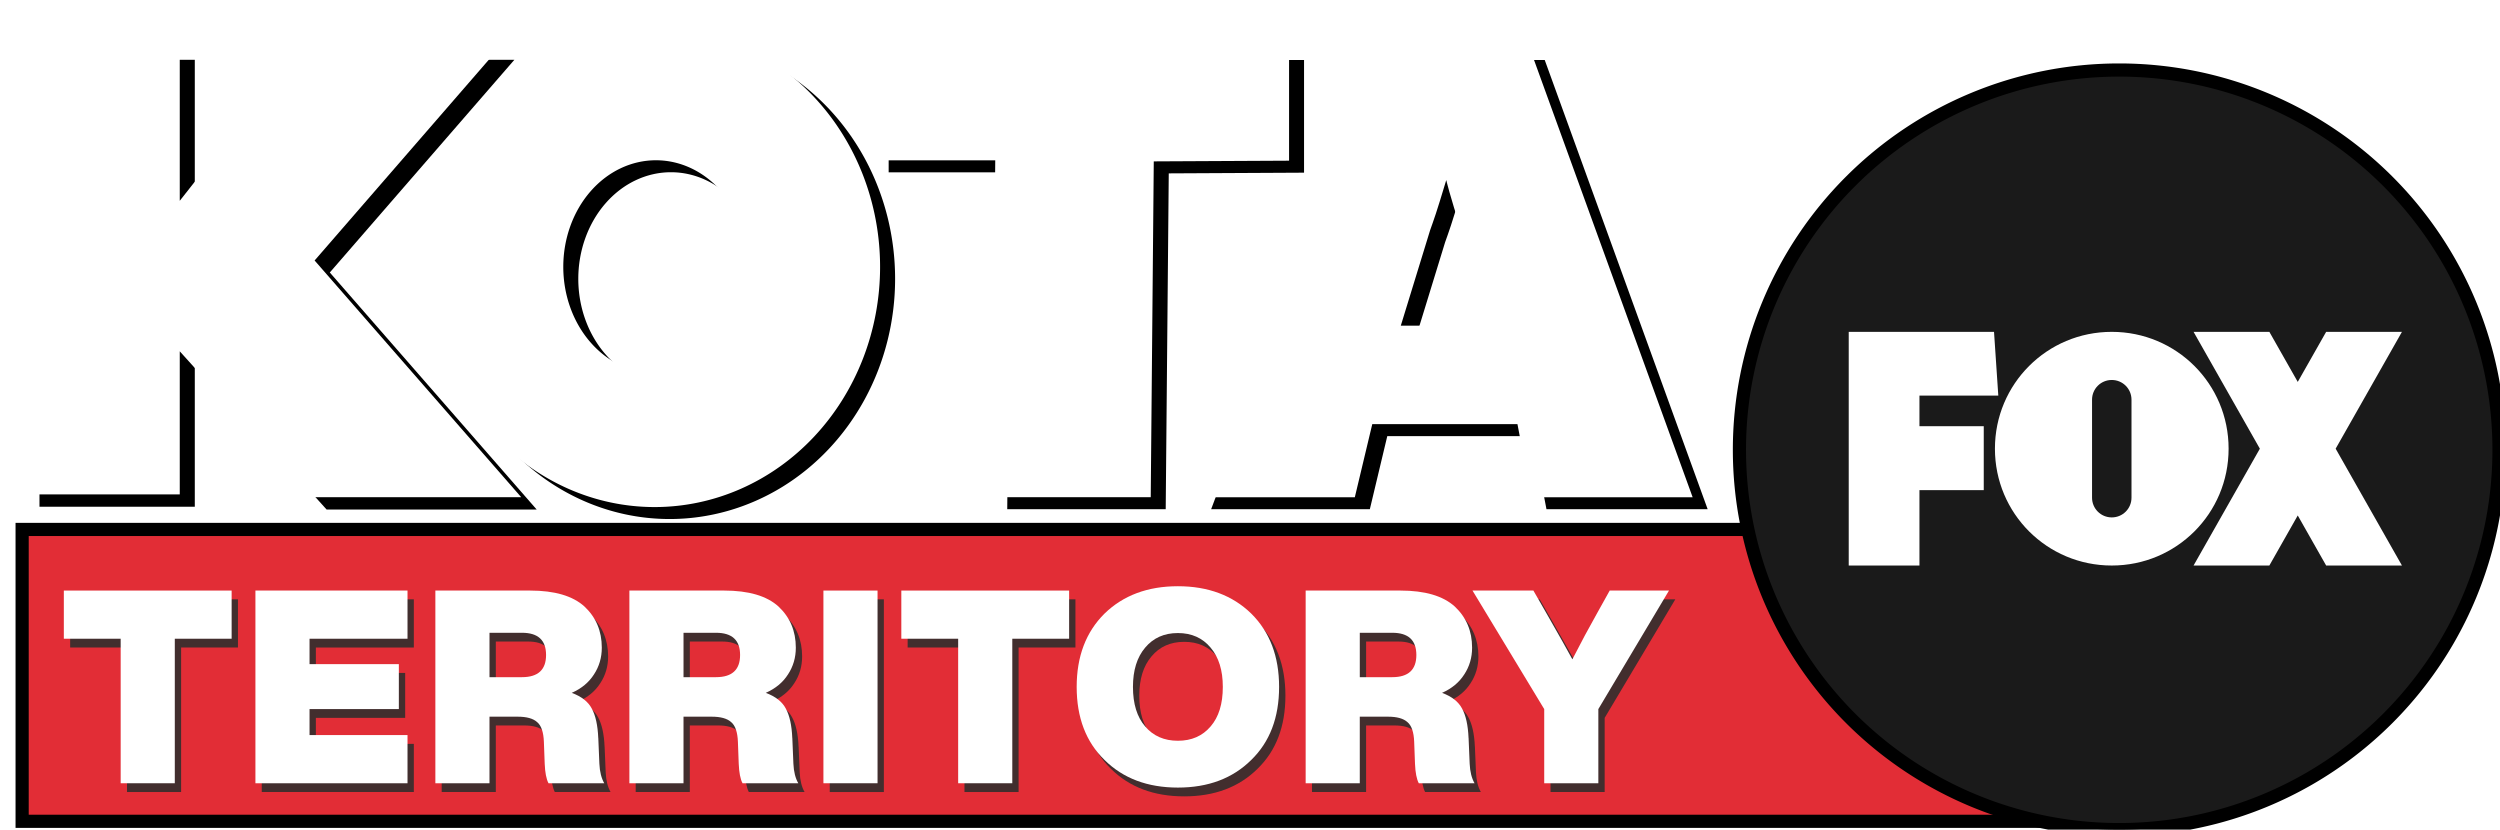
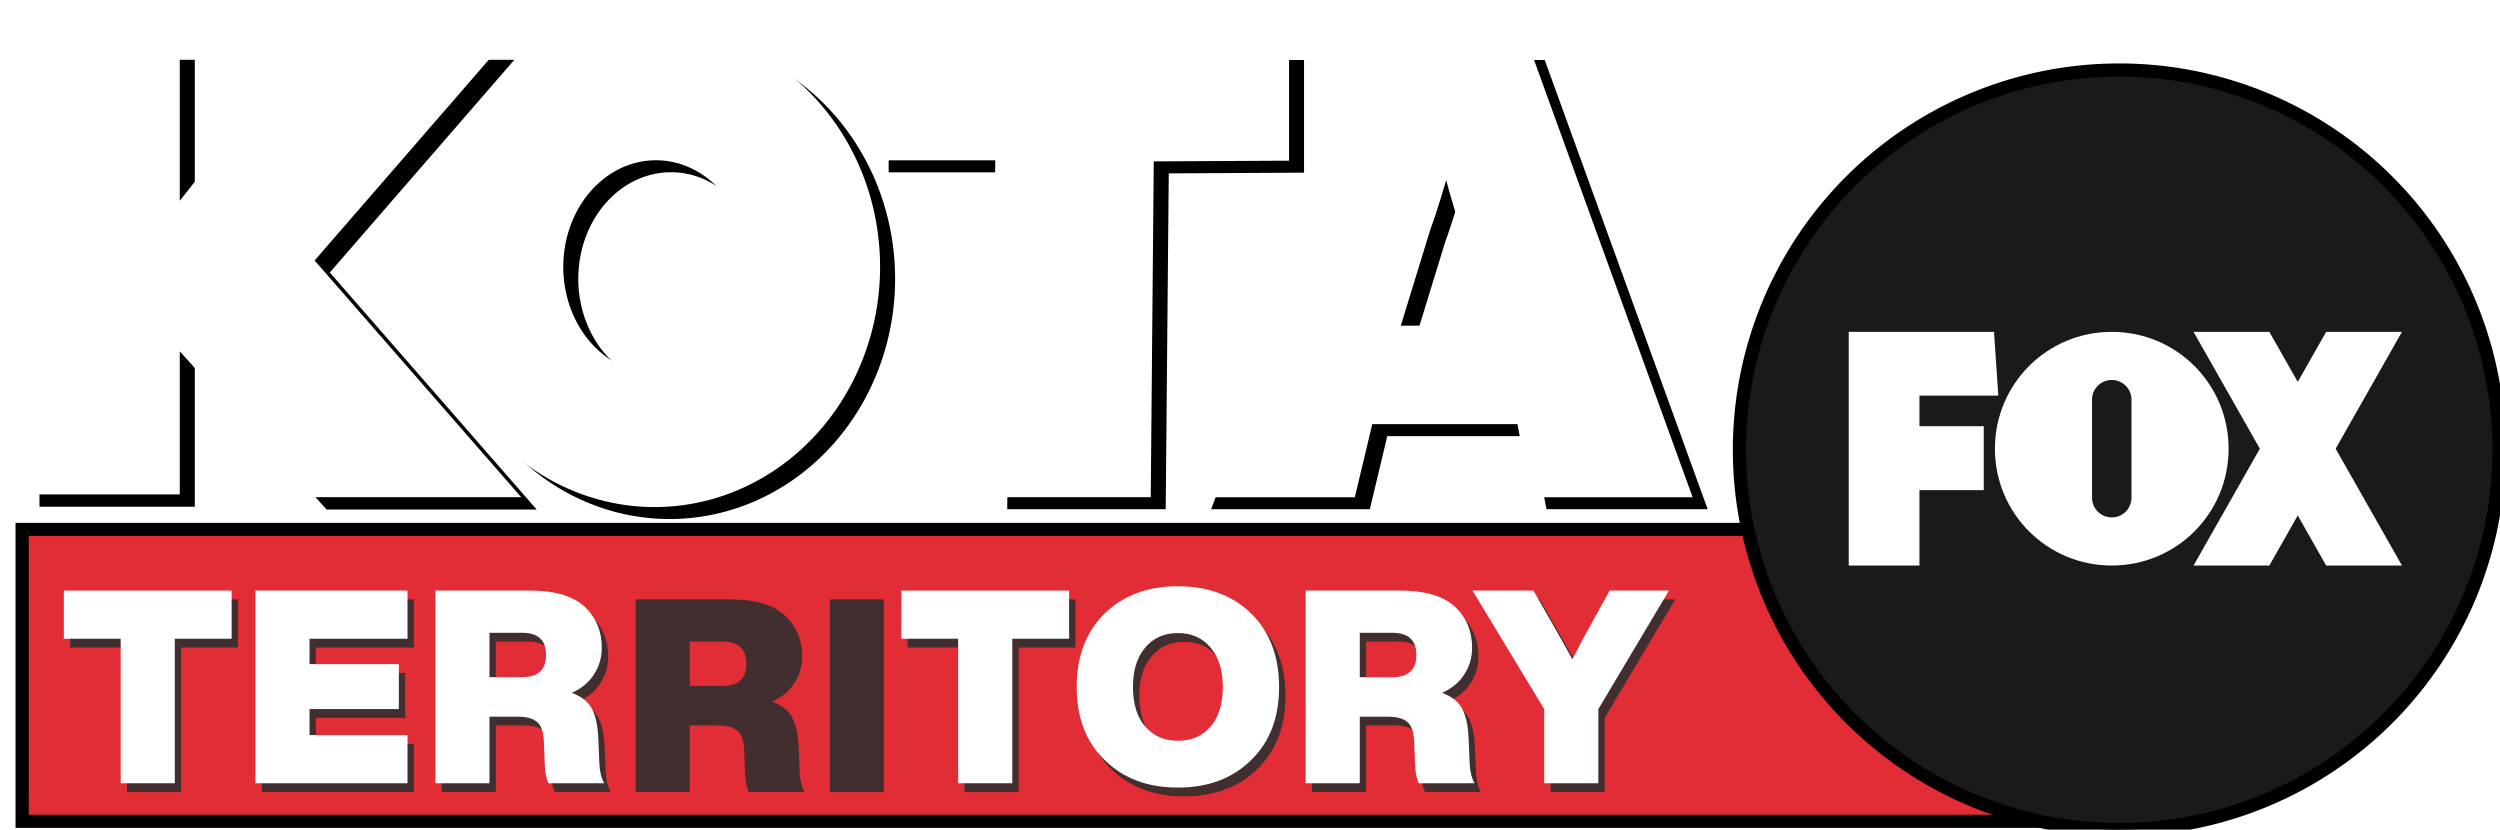
<svg xmlns="http://www.w3.org/2000/svg" width="548.95" height="182.17" version="1.1" viewBox="0 0 189.65 62.985" xml:space="preserve">
  <title>KEVN-LD</title>
  <desc>Television station in Rapid City, South Dakota</desc>
  <filter id="a" x="-.078" y="-.086" width="1.156" height="1.172" color-interpolation-filters="sRGB">
    <feGaussianBlur stdDeviation="4.056" />
  </filter>
  <filter id="b" x="-.078" y="-.086" width="1.156" height="1.172" color-interpolation-filters="sRGB">
    <feGaussianBlur stdDeviation="1.073" />
  </filter>
  <filter id="c" x="-.093" y="-.086" width="1.186" height="1.172" color-interpolation-filters="sRGB">
    <feGaussianBlur stdDeviation="1.073" />
  </filter>
  <filter id="d" x="-.086" y="-.08" width="1.171" height="1.161" color-interpolation-filters="sRGB">
    <feGaussianBlur stdDeviation="1.073" />
  </filter>
  <path transform="matrix(1.14 0 0 1.14 22.019 -80.234)" d="m25.216 72.954a15.014 15.996 0 0 0-15.014 15.996 15.014 15.996 0 0 0 15.014 15.996 15.014 15.996 0 0 0 15.014-15.996 15.014 15.996 0 0 0-15.014-15.996zm0.087 8.897a6.171 7.099 0 0 1 6.171 7.099 6.171 7.099 0 0 1-6.171 7.1 6.171 7.099 0 0 1-6.171-7.1 6.171 7.099 0 0 1 6.171-7.099z" filter="url(#d)" />
  <path transform="matrix(1.14 0 0 1.14 22.019 -80.234)" d="m39.802 74.378 27.662-1e-6v7.502l-9.01 0.047-0.203 22.365h-10.553l0.198-22.436h-8.095z" filter="url(#c)" />
  <path transform="matrix(1.14 0 0 1.14 22.019 -80.234)" d="m94.342 104.29h-10.734l-0.932-4.866h-9.669l-1.161 4.866h-10.568l11.238-29.914h10.976zm-17.488-17.763-1.947 6.339h6.021l-1.985-6.306c-0.784-2.409-1.008-3.391-1.008-3.391-0.7 2.325-0.788 2.526-1.082 3.358z" filter="url(#b)" />
  <path transform="matrix(.302 0 0 .302 12.946 20.633)" d="m-33.188-53.291v112.35h39.045v-36.021l33.135 36.729h52.809l-52.004-59.586 46.402-53.475h-50.045l-30.297 38.451v-38.451z" filter="url(#a)" />
  <g fill="#fff">
    <path d="m49.625 2.024a17.116 18.236 0 0 0-17.116 18.236 17.116 18.236 0 0 0 17.116 18.236 17.116 18.236 0 0 0 17.116-18.236 17.116 18.236 0 0 0-17.116-18.236zm0.1 10.143a7.035 8.094 0 0 1 7.035 8.093 7.035 8.094 0 0 1-7.035 8.094 7.035 8.094 0 0 1-7.035-8.094 7.035 8.094 0 0 1 7.035-8.093z" />
    <path d="m66.255 3.647 31.536-1e-6v8.552l-10.272 0.053-0.231 25.497h-12.03l0.226-25.577h-9.229z" />
    <path d="m128.43 37.75h-12.237l-1.063-5.548h-11.023l-1.324 5.548h-12.048l12.811-34.103h12.513zm-19.937-20.251-2.22 7.227h6.864l-2.263-7.189c-0.894-2.746-1.149-3.866-1.149-3.866-0.798 2.65-0.899 2.88-1.233 3.828z" />
    <path d="m1.796 3.647v33.889h11.777v-10.865l9.995 11.078h15.929l-15.686-17.973 13.996-16.13h-15.095l-9.139 11.598v-11.598z" />
  </g>
  <path d="m1.606 40.195h158.42v22.158h-158.42z" fill="#e22d36" stroke="#000" />
  <g fill="#422e2e">
    <path d="m5.252 45.501h12.739v3.657h-4.315v10.972h-4.109v-10.972h-4.315z" />
    <path d="m31.344 45.501v3.657h-7.438v1.931h6.78v3.411h-6.78v1.972h7.438v3.657h-11.547v-14.629z" />
    <path d="m45.828 56.699 0.082 1.952q0.041 0.904 0.37 1.479h-4.233q-0.247-0.473-0.288-1.479l-0.062-1.664q-0.041-1.109-0.514-1.5-0.452-0.411-1.479-0.411h-2.137v5.054h-4.109v-14.629h7.191q2.794 0 4.13 1.212 1.315 1.233 1.315 3.123 0 1.13-0.596 2.034-0.575 0.904-1.685 1.397 1.109 0.411 1.52 1.192 0.431 0.781 0.493 2.24zm-8.26-7.993v3.37h2.466q1.829 0 1.829-1.685 0-1.685-1.829-1.685z" />
    <path d="m60.557 56.699 0.082 1.952q0.041 0.904 0.37 1.479h-4.233q-0.247-0.473-0.288-1.479l-0.062-1.664q-0.041-1.109-0.514-1.5-0.452-0.411-1.479-0.411h-2.137v5.054h-4.109v-14.629h7.191q2.794 0 4.13 1.212 1.315 1.233 1.315 3.123 0 1.13-0.596 2.034-0.575 0.904-1.685 1.397 1.109 0.411 1.52 1.192 0.431 0.781 0.493 2.24zm-8.26-7.993v3.37h2.466q1.829 0 1.829-1.685 0-1.685-1.829-1.685z" />
    <path d="m67.028 60.131h-4.109v-14.629h4.109z" />
    <path d="m68.833 45.501h12.739v3.657h-4.315v10.972h-4.109v-10.972h-4.315z" />
    <path d="m95.398 58.364q-2.116 2.096-5.568 2.096-3.452 0-5.568-2.096-2.116-2.055-2.116-5.548 0-3.472 2.116-5.568 2.137-2.075 5.568-2.075 3.431 0 5.568 2.075 2.116 2.096 2.116 5.568 0 3.493-2.116 5.548zm-8.054-2.548q0.925 1.089 2.486 1.089 1.562 0 2.486-1.089 0.925-1.068 0.925-3 0-1.89-0.925-2.979-0.925-1.109-2.486-1.109-1.562 0-2.486 1.109-0.925 1.089-0.925 2.979 0 1.931 0.925 3z" />
    <path d="m111.9 56.699 0.082 1.952q0.041 0.904 0.37 1.479h-4.233q-0.247-0.473-0.288-1.479l-0.062-1.664q-0.041-1.109-0.514-1.5-0.452-0.411-1.479-0.411h-2.137v5.054h-4.109v-14.629h7.191q2.794 0 4.13 1.212 1.315 1.233 1.315 3.123 0 1.13-0.596 2.034-0.575 0.904-1.685 1.397 1.109 0.411 1.52 1.192 0.431 0.781 0.493 2.24zm-8.26-7.993v3.37h2.466q1.829 0 1.829-1.685 0-1.685-1.829-1.685z" />
    <path d="m121.71 47.124 0.904-1.623h4.5l-5.363 8.999v5.63h-4.109v-5.63l-5.445-8.999h4.623l0.945 1.644q1.541 2.692 2.014 3.575 0.945-1.849 1.931-3.596z" />
  </g>
  <g fill="#fff">
    <path d="m4.772 44.835h12.739v3.657h-4.315v10.972h-4.109v-10.972h-4.315z" />
    <path d="m30.864 44.835v3.657h-7.438v1.931h6.78v3.411h-6.78v1.972h7.438v3.657h-11.547v-14.629z" />
    <path d="m45.348 56.033 0.082 1.952q0.041 0.904 0.37 1.479h-4.233q-0.247-0.473-0.288-1.479l-0.062-1.664q-0.041-1.109-0.514-1.5-0.452-0.411-1.479-0.411h-2.137v5.054h-4.109v-14.629h7.191q2.794 0 4.13 1.212 1.315 1.233 1.315 3.123 0 1.13-0.596 2.034-0.575 0.904-1.685 1.397 1.109 0.411 1.52 1.192 0.431 0.781 0.493 2.24zm-8.26-7.993v3.37h2.466q1.829 0 1.829-1.685 0-1.685-1.829-1.685z" />
-     <path d="m60.078 56.033 0.082 1.952q0.041 0.904 0.37 1.479h-4.233q-0.247-0.473-0.288-1.479l-0.062-1.664q-0.041-1.109-0.514-1.5-0.452-0.411-1.479-0.411h-2.137v5.054h-4.109v-14.629h7.191q2.794 0 4.13 1.212 1.315 1.233 1.315 3.123 0 1.13-0.596 2.034-0.575 0.904-1.685 1.397 1.109 0.411 1.52 1.192 0.431 0.781 0.493 2.24zm-8.26-7.993v3.37h2.466q1.829 0 1.829-1.685 0-1.685-1.829-1.685z" />
-     <path d="m66.548 59.464h-4.109v-14.629h4.109z" />
    <path d="m68.354 44.835h12.739v3.657h-4.315v10.972h-4.109v-10.972h-4.315z" />
    <path d="m94.918 57.697q-2.116 2.096-5.568 2.096-3.452 0-5.568-2.096-2.116-2.055-2.116-5.548 0-3.472 2.116-5.568 2.137-2.075 5.568-2.075t5.568 2.075q2.116 2.096 2.116 5.568 0 3.493-2.116 5.548zm-8.054-2.548q0.925 1.089 2.486 1.089t2.486-1.089q0.925-1.068 0.925-3 0-1.89-0.925-2.979-0.925-1.109-2.486-1.109t-2.486 1.109q-0.925 1.089-0.925 2.979 0 1.931 0.925 3z" />
    <path d="m111.42 56.033 0.082 1.952q0.041 0.904 0.37 1.479h-4.233q-0.247-0.473-0.288-1.479l-0.062-1.664q-0.041-1.109-0.514-1.5-0.452-0.411-1.479-0.411h-2.137v5.054h-4.109v-14.629h7.191q2.794 0 4.13 1.212 1.315 1.233 1.315 3.123 0 1.13-0.596 2.034-0.575 0.904-1.685 1.397 1.109 0.411 1.52 1.192 0.431 0.781 0.493 2.24zm-8.26-7.993v3.37h2.466q1.829 0 1.829-1.685 0-1.685-1.829-1.685z" />
    <path d="m121.23 46.458 0.904-1.623h4.5l-5.363 8.999v5.63h-4.109v-5.63l-5.445-8.999h4.623l0.945 1.644q1.541 2.692 2.014 3.575 0.945-1.849 1.931-3.596z" />
  </g>
  <path d="m189.65 34.15a28.834 28.834 0 0 1-28.834 28.834 28.834 28.834 0 0 1-28.834-28.834 28.834 28.834 0 0 1 28.834-28.834 28.834 28.834 0 0 1 28.834 28.834z" clip-rule="evenodd" fill="#1a1a1a" fill-rule="evenodd" stroke="#000" />
  <g transform="matrix(.042 0 0 .042 140.28 25.194)" fill="#fff">
    <path d="m0 0v422.39h127.84v-136.32h116.23v-115.57h-116.23v-55.283h142.53l-7.739-115.21z" stroke-width="1" />
    <path d="m475.48 0c-117 0-211.2 94.194-211.2 211.2 1e-5 117 94.194 211.19 211.2 211.19s211.19-94.192 211.19-211.19c0-117-94.192-211.2-211.19-211.2zm0 86.988c19.755 0 35.657 15.902 35.657 35.657v177.1c0 19.755-15.902 35.659-35.657 35.659-19.755 0-35.659-15.904-35.659-35.659v-177.1c0-19.755 15.904-35.657 35.659-35.657z" stroke-width="1" />
    <path d="m623.32 0 119.84 211.19-119.84 211.19h137.01l51.332-90.469 51.334 90.469h137.01l-119.84-211.19 119.84-211.19h-137.01l-51.334 90.467-51.33-90.467z" stroke-width="1" />
  </g>
</svg>